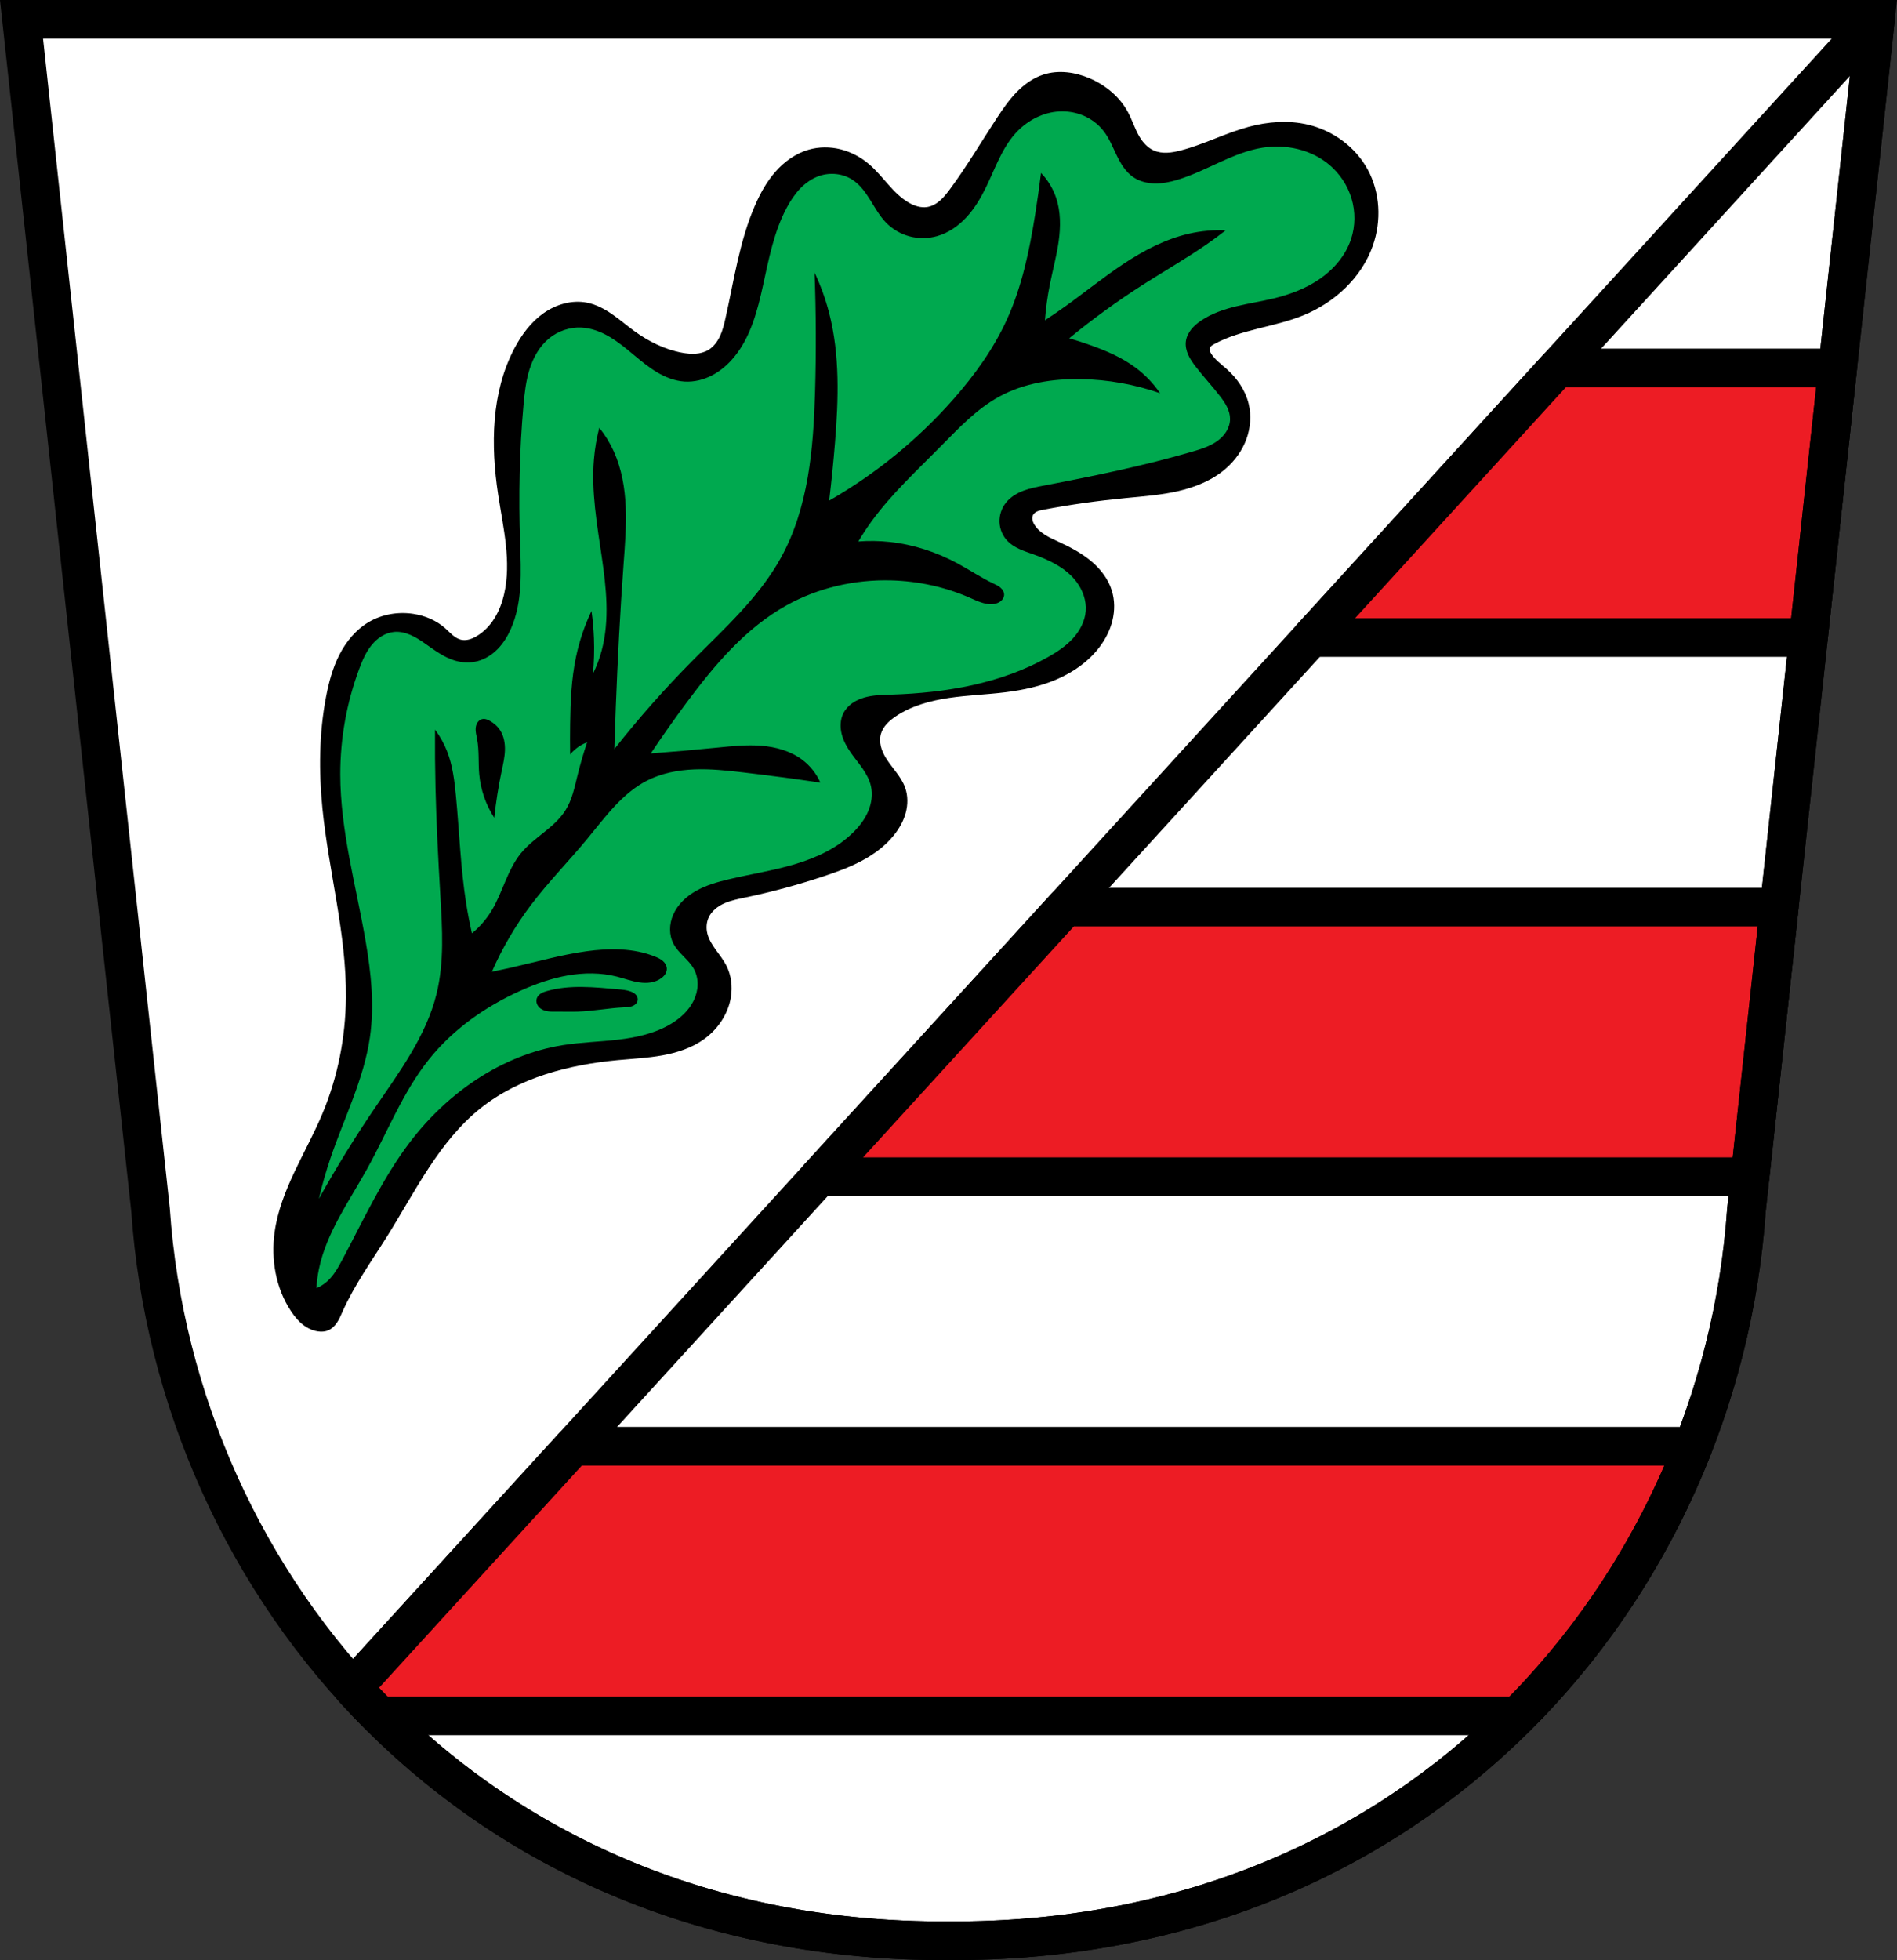
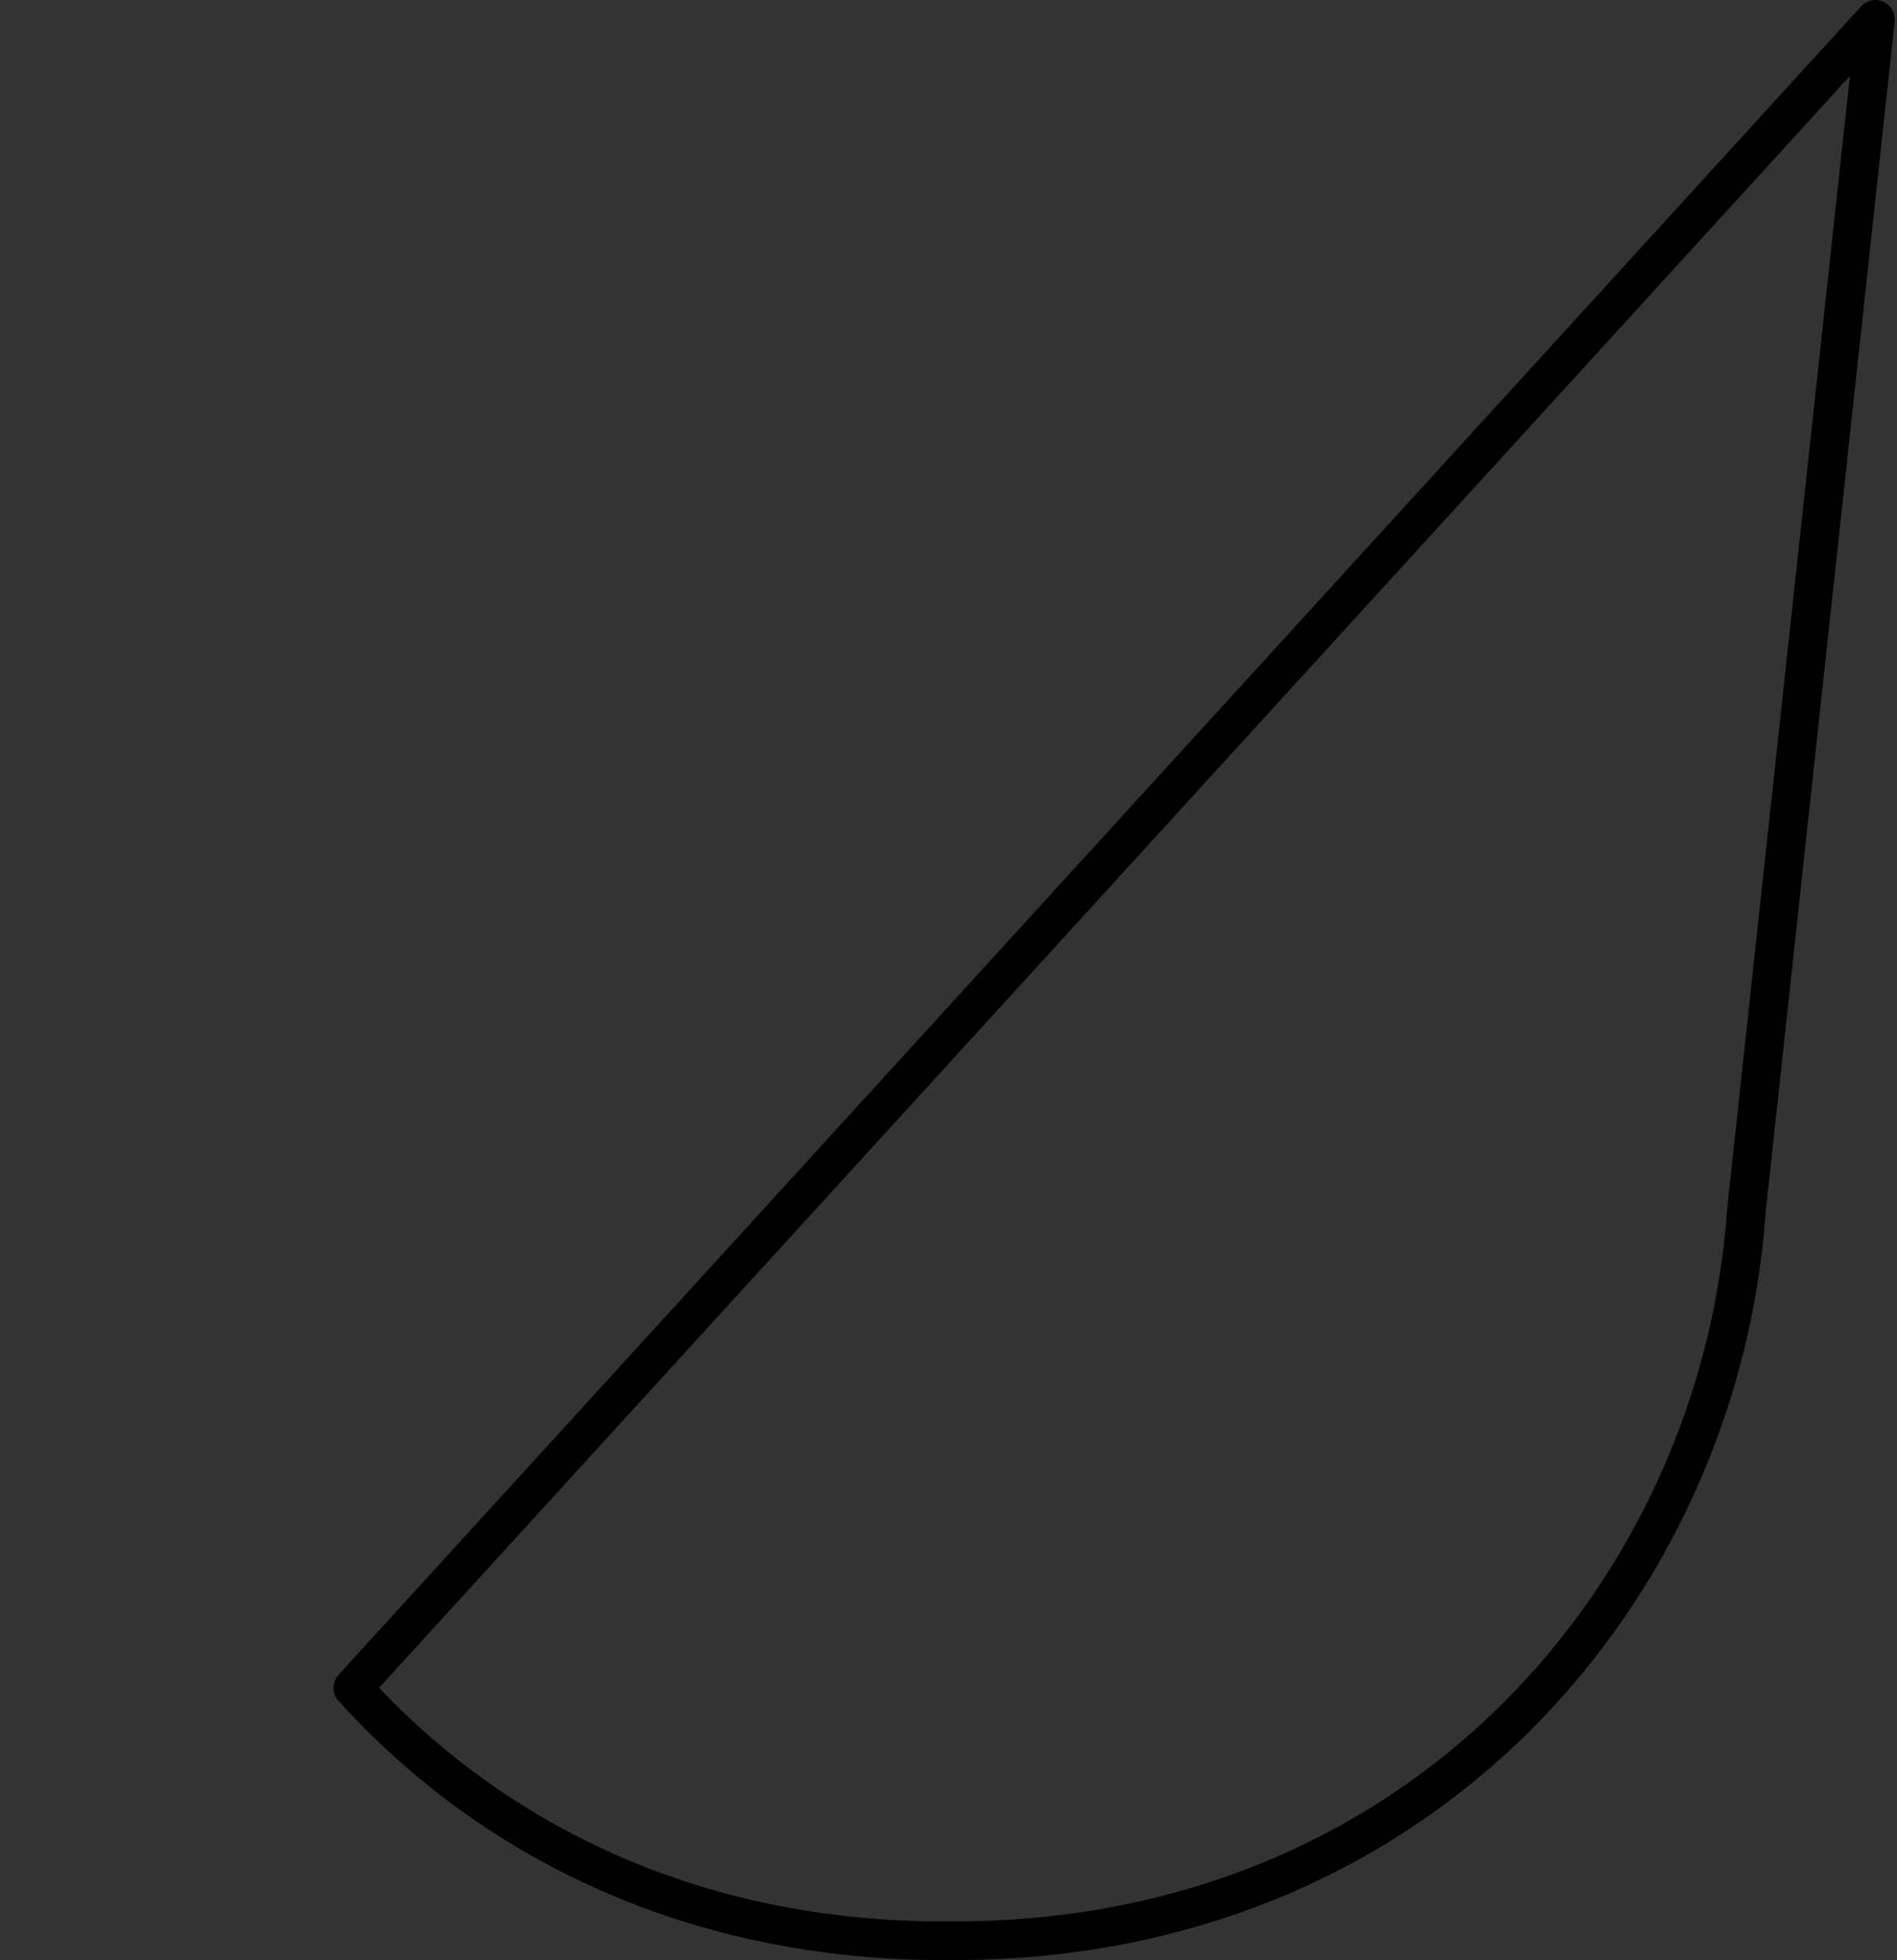
<svg xmlns="http://www.w3.org/2000/svg" xmlns:ns1="http://www.inkscape.org/namespaces/inkscape" xmlns:ns2="http://sodipodi.sourceforge.net/DTD/sodipodi-0.dtd" width="736.136" height="760.318" id="svg4287" version="1.1" ns1:version="0.92.5 (2060ec1f9f, 2020-04-08)" ns2:docname="Wappen_Aicha_vorm_Wald.svg">
  <rect width="100%" height="100%" fill="#333333" stroke="none" />
  <defs id="defs4289">
    <ns1:path-effect effect="spiro" id="path-effect3469" is_visible="true" />
    <ns1:path-effect effect="spiro" id="path-effect3465" is_visible="true" />
    <ns1:path-effect effect="spiro" id="path-effect3461" is_visible="true" />
    <ns1:path-effect effect="spiro" id="path-effect3420" is_visible="true" />
    <ns1:path-effect is_visible="true" id="path-effect3875" effect="spiro" />
    <ns1:path-effect is_visible="true" id="path-effect3875-7" effect="spiro" />
    <ns1:path-effect is_visible="true" id="path-effect3904" effect="spiro" />
    <ns1:path-effect effect="spiro" id="path-effect3420-5" is_visible="true" />
  </defs>
  <ns2:namedview id="base" pagecolor="#ffffff" bordercolor="#666666" borderopacity="1.0" ns1:pageopacity="0.0" ns1:pageshadow="2" ns1:zoom="1.0429849" ns1:cx="368.06789" ns1:cy="380.1589" ns1:document-units="px" ns1:current-layer="layer1" showgrid="false" ns1:window-width="1920" ns1:window-height="1046" ns1:window-x="-11" ns1:window-y="-11" ns1:window-maximized="1" ns1:snap-midpoints="true" ns1:snap-smooth-nodes="true" ns1:object-nodes="true" fit-margin-top="0" fit-margin-left="0" fit-margin-right="0" fit-margin-bottom="0" ns1:snap-global="true" ns1:snap-bbox="true" ns1:snap-bbox-midpoints="true" ns1:snap-bbox-edge-midpoints="true" ns1:bbox-nodes="true" ns1:snap-intersection-paths="true" />
  <g ns1:label="Ebene 1" ns1:groupmode="layer" id="layer1" transform="translate(-68.685,-94.814)">
-     <path style="fill:#ffffff;stroke:none;stroke-width:15;stroke-linecap:round;stroke-linejoin:miter;stroke-miterlimit:4;stroke-dasharray:none;stroke-opacity:1" d="M 77.042,102.314 127.106,564.154 C 137.163,710.181 252.298,848.622 436.753,847.627 621.207,848.622 736.342,710.181 746.399,564.154 L 796.464,102.314 Z" id="path2569-6-5" ns1:connector-curvature="0" ns2:nodetypes="cccccc" />
    <path style="fill:none;stroke:#000000;stroke-width:15;stroke-linecap:round;stroke-linejoin:round;stroke-miterlimit:4;stroke-dasharray:none;stroke-opacity:1" d="M 727.779 7.5 L 136.904 654.721 C 190.432 713.895 269.308 753.345 368.068 752.812 C 552.523 753.808 667.658 615.367 677.715 469.34 L 727.779 7.5 z " transform="translate(68.685,94.814)" id="path3311" />
-     <path style="opacity:1;fill:#ed1c24;fill-opacity:1;fill-rule:evenodd;stroke:#000000;stroke-width:15;stroke-linecap:round;stroke-linejoin:round;stroke-miterlimit:4;stroke-dasharray:none;stroke-dashoffset:0;stroke-opacity:1;paint-order:fill markers stroke" d="M 604.318 142.734 L 508.855 247.301 L 701.785 247.301 L 708.99 180.828 L 713.119 142.734 L 604.318 142.734 z M 413.391 351.869 L 317.928 456.436 L 679.113 456.436 L 690.449 351.869 L 413.391 351.869 z M 222.467 561 L 136.904 654.721 C 140.246 658.415 143.687 662.033 147.225 665.568 L 588.922 665.568 C 590.011 664.48 591.086 663.383 592.156 662.279 C 592.811 661.605 593.462 660.928 594.109 660.248 C 595.184 659.119 596.251 657.982 597.307 656.838 C 597.889 656.207 598.465 655.571 599.041 654.936 C 599.822 654.074 600.595 653.208 601.365 652.338 C 602.23 651.361 603.087 650.379 603.938 649.393 C 604.61 648.612 605.279 647.83 605.943 647.043 C 606.774 646.059 607.598 645.068 608.416 644.074 C 609.137 643.198 609.854 642.319 610.564 641.436 C 611.161 640.693 611.756 639.949 612.346 639.201 C 613.266 638.033 614.178 636.86 615.08 635.68 C 615.696 634.874 616.305 634.063 616.912 633.252 C 617.466 632.512 618.014 631.77 618.561 631.025 C 619.435 629.835 620.3 628.64 621.156 627.438 C 621.697 626.678 622.234 625.916 622.768 625.152 C 623.584 623.983 624.392 622.807 625.191 621.627 C 625.734 620.827 626.274 620.026 626.809 619.221 C 627.377 618.364 627.944 617.506 628.504 616.645 C 628.52 616.62 628.537 616.595 628.553 616.57 C 629.303 615.414 630.045 614.252 630.779 613.086 C 631.352 612.177 631.918 611.263 632.48 610.348 C 632.905 609.658 633.324 608.966 633.742 608.273 C 634.592 606.868 635.431 605.457 636.258 604.039 C 636.514 603.599 636.767 603.158 637.021 602.717 C 638.158 600.744 639.272 598.76 640.363 596.764 C 640.483 596.544 640.605 596.325 640.725 596.105 C 641.891 593.96 643.032 591.803 644.146 589.633 C 644.187 589.554 644.229 589.476 644.27 589.396 C 649.006 580.149 653.272 570.677 657.051 561.025 C 657.054 561.017 657.057 561.008 657.061 561 L 222.467 561 z " transform="translate(68.685,94.814)" id="rect3329" />
-     <path style="fill:none;stroke:#000000;stroke-width:15;stroke-linecap:round;stroke-linejoin:miter;stroke-miterlimit:4;stroke-dasharray:none;stroke-opacity:1" d="M 77.042,102.314 127.106,564.154 C 137.163,710.181 252.298,848.622 436.753,847.627 621.207,848.622 736.342,710.181 746.399,564.154 L 796.464,102.314 Z" id="path2569-6" ns1:connector-curvature="0" ns2:nodetypes="cccccc" />
-     <path transform="translate(779.43,3.3e-6)" style="fill:#000000;stroke:#000000;stroke-width:1px;stroke-linecap:butt;stroke-linejoin:miter;stroke-opacity:1" d="m -586.57,610.838 c -2.295,-0.146 -4.482,-1.146 -6.295,-2.561 -1.813,-1.415 -3.278,-3.229 -4.55,-5.145 -5.824,-8.77 -7.724,-19.824 -6.279,-30.251 2.277,-16.429 12.142,-30.65 18.55,-45.948 5.963,-14.233 8.973,-29.661 9.132,-45.092 0.256,-24.758 -6.697,-48.991 -9.132,-73.631 -1.419,-14.353 -1.292,-28.93 1.427,-43.094 1.064,-5.546 2.541,-11.063 5.11,-16.091 2.569,-5.029 6.298,-9.572 11.157,-12.448 5.094,-3.015 11.275,-4.054 17.123,-3.139 4.392,0.687 8.656,2.479 11.986,5.422 0.981,0.867 1.877,1.828 2.878,2.672 1.001,0.844 2.13,1.579 3.401,1.895 1.115,0.277 2.298,0.218 3.412,-0.063 1.114,-0.281 2.165,-0.777 3.152,-1.364 2.914,-1.732 5.312,-4.265 7.099,-7.146 1.787,-2.881 2.978,-6.104 3.746,-9.406 2.956,-12.711 -0.316,-25.912 -2.283,-38.813 -2.907,-19.062 -2.727,-39.457 6.279,-56.507 2.733,-5.174 6.314,-10.017 11.091,-13.397 4.777,-3.38 10.857,-5.173 16.592,-4.012 3.462,0.701 6.641,2.42 9.545,4.432 2.904,2.012 5.582,4.33 8.435,6.413 5.618,4.101 11.996,7.302 18.836,8.562 1.78,0.328 3.596,0.524 5.402,0.392 1.805,-0.132 3.606,-0.602 5.158,-1.534 2.103,-1.264 3.646,-3.314 4.687,-5.536 1.041,-2.222 1.622,-4.627 2.163,-7.021 3.32,-14.701 5.41,-29.841 11.416,-43.665 2.037,-4.69 4.539,-9.227 7.925,-13.059 3.385,-3.832 7.707,-6.94 12.623,-8.345 3.915,-1.119 8.125,-1.126 12.076,-0.143 3.952,0.982 7.642,2.941 10.755,5.566 2.788,2.351 5.099,5.204 7.519,7.933 2.42,2.728 5.011,5.384 8.177,7.193 2.247,1.284 4.865,2.123 7.42,1.712 1.958,-0.315 3.747,-1.345 5.238,-2.653 1.491,-1.308 2.714,-2.889 3.895,-4.482 6.586,-8.882 12.186,-18.446 18.265,-27.683 2.265,-3.441 4.612,-6.857 7.48,-9.814 2.868,-2.958 6.299,-5.459 10.215,-6.738 5.75,-1.878 12.138,-0.964 17.694,1.427 6.056,2.607 11.427,7.038 14.555,12.843 1.697,3.149 2.719,6.64 4.566,9.703 1.377,2.283 3.27,4.344 5.708,5.422 1.685,0.745 3.562,0.99 5.403,0.917 1.841,-0.073 3.657,-0.454 5.441,-0.917 8.975,-2.326 17.306,-6.712 26.256,-9.132 7.428,-2.008 15.342,-2.621 22.831,-0.856 9.538,2.247 18.145,8.518 22.831,17.123 4.79,8.795 5.306,19.657 1.998,29.11 -4.306,12.304 -14.742,21.939 -26.827,26.827 -11.236,4.545 -23.874,5.36 -34.532,11.13 -0.427,0.231 -0.854,0.473 -1.218,0.794 -0.364,0.321 -0.666,0.732 -0.78,1.204 -0.095,0.391 -0.057,0.807 0.058,1.193 0.115,0.386 0.304,0.746 0.512,1.09 1.536,2.545 4.064,4.295 6.279,6.279 3.912,3.504 7.029,8.026 8.276,13.128 1.082,4.424 0.715,9.16 -0.849,13.438 -1.564,4.277 -4.297,8.094 -7.713,11.106 -5.113,4.51 -11.629,7.175 -18.27,8.719 -6.641,1.544 -13.472,2.039 -20.258,2.697 -10.81,1.048 -21.582,2.523 -32.249,4.566 -0.823,0.158 -1.654,0.321 -2.42,0.662 -0.766,0.341 -1.472,0.878 -1.861,1.621 -0.349,0.668 -0.416,1.46 -0.283,2.202 0.134,0.742 0.457,1.438 0.854,2.079 1.057,1.71 2.626,3.055 4.329,4.123 1.703,1.068 3.55,1.881 5.375,2.726 4.283,1.984 8.511,4.186 12.156,7.184 3.646,2.998 6.703,6.859 8.106,11.366 1.144,3.676 1.143,7.668 0.225,11.407 -0.918,3.739 -2.732,7.229 -5.077,10.283 -4.153,5.408 -9.934,9.431 -16.193,12.136 -6.259,2.705 -13,4.146 -19.766,4.988 -7.33,0.912 -14.738,1.138 -22.045,2.221 -7.307,1.082 -14.628,3.085 -20.764,7.197 -1.318,0.883 -2.581,1.866 -3.643,3.044 -1.062,1.179 -1.921,2.563 -2.35,4.09 -0.46,1.636 -0.412,3.39 -0.017,5.043 0.395,1.653 1.128,3.21 2.014,4.66 2.375,3.886 5.895,7.124 7.42,11.416 1.078,3.033 1.054,6.401 0.211,9.508 -0.842,3.107 -2.473,5.965 -4.492,8.472 -3.296,4.092 -7.614,7.277 -12.247,9.755 -4.633,2.479 -9.594,4.282 -14.58,5.941 -10.012,3.332 -20.208,6.117 -30.537,8.276 -2.816,0.589 -5.67,1.14 -8.296,2.317 -2.625,1.178 -5.044,3.066 -6.259,5.674 -0.946,2.029 -1.098,4.388 -0.571,6.564 0.575,2.376 1.908,4.493 3.335,6.478 1.427,1.985 2.977,3.9 4.085,6.079 1.861,3.658 2.371,7.936 1.712,11.986 -1.043,6.417 -4.981,12.207 -10.274,15.982 -4.681,3.339 -10.298,5.154 -15.957,6.173 -5.659,1.019 -11.422,1.287 -17.148,1.818 -19.147,1.774 -38.638,6.823 -53.653,18.836 -16.093,12.875 -25.314,32.186 -36.245,49.658 -6.046,9.664 -12.776,18.979 -17.409,29.395 -0.639,1.436 -1.242,2.901 -2.126,4.2 -0.884,1.299 -2.09,2.44 -3.582,2.935 -0.823,0.273 -1.703,0.341 -2.568,0.285 z" id="path3418-2" ns1:connector-curvature="0" ns1:path-effect="#path-effect3420-5" ns1:original-d="m -586.57017,610.83838 c -4.29275,-1.11236 -8.41889,-3.9934 -10.84482,-7.70553 -5.63393,-8.62098 -7.19945,-19.99391 -6.27857,-30.25132 1.47691,-16.45087 13.79922,-30.1288 18.55034,-45.94775 4.41131,-14.68755 8.54658,-29.76709 9.13247,-45.09159 0.94486,-24.71353 -8.01621,-48.92418 -9.13247,-73.63056 -0.6487,-14.35785 -2.48395,-29.26369 1.42694,-43.09386 2.97956,-10.53669 7.33646,-22.20328 16.26722,-28.53898 4.73289,-3.35763 11.36342,-3.84408 17.12339,-3.13928 4.35281,0.53262 8.19568,3.21756 11.98637,5.4224 2.23694,1.30111 3.7462,4.03345 6.27858,4.56624 2.19112,0.46099 4.71903,-0.15818 6.56396,-1.42695 5.43509,-3.73775 9.14506,-10.17908 10.84481,-16.55261 3.33958,-12.52237 -2.6194,-25.85734 -2.28312,-38.81301 0.49175,-18.94526 -3.78891,-40.45071 6.27858,-56.50718 5.7906,-9.23534 16.78271,-17.30727 27.68281,-17.40877 6.9987,-0.0652 11.78669,7.58374 17.97955,10.84481 6.10239,3.21343 12.02648,7.46653 18.83573,8.56169 3.4954,0.56218 7.61678,0.82687 10.55942,-1.14156 3.96298,-2.65097 5.09179,-8.12502 6.84936,-12.55715 5.54564,-13.98463 4.06678,-30.5376 11.41559,-43.66463 4.83128,-8.63001 11.06036,-18.61106 20.54806,-21.40424 7.50367,-2.20908 15.96678,1.67209 22.83119,5.42241 6.37648,3.48374 9.30887,11.66228 15.69643,15.12566 2.23148,1.20992 4.94195,2.26183 7.42014,1.71233 3.77142,-0.83625 6.51228,-4.29616 9.13247,-7.13474 7.49842,-8.12342 11.13479,-19.23431 18.26494,-27.68281 5.20906,-6.1722 10.06875,-13.89117 17.69417,-16.55261 5.58671,-1.94988 12.24805,-0.88672 17.69417,1.42695 5.95512,2.52991 10.67104,7.66763 14.55488,12.84254 2.14573,2.85902 2.47344,6.80526 4.56623,9.70326 1.53639,2.12752 3.27061,4.44929 5.7078,5.4224 3.35722,1.34045 7.28039,0.60221 10.84481,0 9.13678,-1.54365 17.14961,-7.41787 26.25586,-9.13247 7.48423,-1.40919 15.56239,-3.12866 22.83118,-0.85617 9.07961,2.83862 18.2879,8.76543 22.83119,17.12339 4.64506,8.54517 5.40975,20.00181 1.99772,29.10975 -4.43645,11.84248 -16.0362,20.23174 -26.82664,26.82664 -10.31915,6.30686 -24.213,4.82337 -34.53216,11.13021 -0.80354,0.49111 -1.74635,1.09015 -1.99773,1.99772 -0.2094,0.756 0.18428,1.60048 0.57078,2.28312 1.45827,2.57558 4.43147,3.96594 6.27858,6.27858 3.22835,4.042 7.69079,7.98817 8.2763,13.12793 0.98072,8.60898 -2.29083,18.56417 -8.56169,24.54352 -9.69392,9.24329 -25.43976,8.56634 -38.52762,11.41559 -10.60843,2.30947 -21.92738,1.19942 -32.24905,4.56624 -1.53748,0.50151 -3.54247,0.84431 -4.28085,2.28312 -0.65728,1.28077 -0.17471,3.04933 0.57078,4.28084 2.05022,3.38684 6.6198,4.36614 9.70326,6.84936 7.13198,5.74364 17.51533,9.81496 20.26267,18.55033 2.2227,7.06725 -0.23236,15.8975 -4.85163,21.68963 -8.27766,10.37941 -23.40155,12.8153 -35.95911,17.12338 -13.82007,4.74121 -30.30946,1.85161 -42.80847,9.41787 -2.65705,1.60844 -5.23135,4.12366 -5.99318,7.13474 -0.80997,3.20138 0.74314,6.6486 1.99773,9.70325 1.72423,4.19811 6.64643,6.94362 7.42013,11.41559 1.05028,6.07053 -0.6137,13.02915 -4.28084,17.97956 -6.167,8.32506 -17.27212,11.69023 -26.82664,15.69644 -9.72577,4.07802 -20.75617,4.33144 -30.53671,8.2763 -5.13294,2.07031 -11.53227,3.35443 -14.55488,7.99092 -1.19941,1.83981 -1.05753,4.42233 -0.57078,6.56396 1.07753,4.74096 5.80883,7.97004 7.42013,12.55715 1.3376,3.80793 2.57231,8.04303 1.71234,11.98637 -1.34942,6.18768 -5.11286,12.31159 -10.27403,15.98183 -9.2513,6.57884 -22.2183,4.77487 -33.10521,7.99091 -18.17795,5.36985 -38.43816,7.53204 -53.65328,18.83573 -16.44987,12.22102 -24.96955,32.54564 -36.24451,49.65782 -6.2655,9.50925 -10.93449,20.02681 -17.40877,29.39515 -1.73153,2.50554 -3.03991,5.66563 -5.7078,7.13475 -0.75459,0.41553 -1.73461,0.50147 -2.5685,0.28539 z" ns2:nodetypes="aaaaaaaaaaaaaaaaaaaaaaaaaaaaaaaaaaaaaaaaaaaaaaaaaaaaaaaaaaaaaaaaaaaaaa" />
-     <path ns1:connector-curvature="0" style="fill:#00a94f;stroke:none;stroke-width:1px;stroke-linecap:butt;stroke-linejoin:miter;stroke-opacity:1;fill-opacity:1" d="m 481.101,138.019 c -0.87,-0.008 -1.74,0.035 -2.604,0.131 -6.089,0.672 -11.762,3.916 -15.842,8.486 -5.267,5.899 -7.857,13.63 -11.314,20.742 -2.024,4.163 -4.401,8.199 -7.531,11.609 -3.13,3.41 -7.06,6.182 -11.516,7.438 -3.451,0.973 -7.163,1.008 -10.629,0.088 -3.466,-0.92 -6.675,-2.794 -9.172,-5.367 -2.464,-2.54 -4.193,-5.68 -6.064,-8.684 -1.871,-3.003 -3.984,-5.978 -6.947,-7.912 -3.73,-2.435 -8.606,-2.938 -12.824,-1.508 -2.846,0.965 -5.373,2.744 -7.461,4.906 -2.087,2.162 -3.754,4.703 -5.174,7.352 -4.988,9.303 -6.983,19.86 -9.24,30.172 -2.15,9.821 -4.765,19.934 -11.125,27.721 -2.374,2.907 -5.253,5.436 -8.576,7.182 -3.323,1.746 -7.102,2.688 -10.848,2.438 -3.711,-0.248 -7.275,-1.645 -10.479,-3.535 -3.204,-1.89 -6.086,-4.269 -8.945,-6.648 -3.028,-2.52 -6.061,-5.066 -9.447,-7.08 -3.386,-2.014 -7.174,-3.49 -11.109,-3.67 -4.467,-0.204 -8.978,1.325 -12.445,4.148 -3.706,3.017 -6.15,7.366 -7.598,11.92 -1.448,4.554 -1.971,9.346 -2.396,14.105 -1.575,17.61 -1.906,35.32 -1.32,52.99 0.378,11.414 1.05,23.318 -3.584,33.756 -1.25,2.815 -2.884,5.484 -5.029,7.693 -2.145,2.21 -4.82,3.949 -7.793,4.754 -2.889,0.782 -5.993,0.659 -8.863,-0.189 -4.177,-1.235 -7.751,-3.91 -11.316,-6.412 -1.831,-1.285 -3.697,-2.544 -5.74,-3.453 -2.044,-0.91 -4.29,-1.461 -6.518,-1.262 -1.732,0.155 -3.409,0.762 -4.895,1.668 -1.485,0.905 -2.781,2.104 -3.879,3.453 -2.196,2.698 -3.587,5.954 -4.803,9.213 -4.871,13.055 -7.371,26.988 -7.355,40.922 0.024,21.781 6.093,43.032 9.807,64.494 2.144,12.391 3.507,25.083 1.697,37.527 -2.365,16.262 -9.988,31.208 -15.275,46.768 -1.768,5.202 -3.278,10.49 -4.525,15.84 6.647,-11.938 13.822,-23.582 21.498,-34.887 9.535,-14.044 20.062,-28.026 24.139,-44.504 3.064,-12.386 2.257,-25.356 1.508,-38.094 -0.824,-14.008 -1.556,-28.024 -1.887,-42.053 -0.176,-7.479 -0.238,-14.961 -0.188,-22.441 1.951,2.594 3.543,5.459 4.715,8.486 2.112,5.456 2.838,11.336 3.395,17.16 1.327,13.895 1.789,27.887 3.959,41.676 0.617,3.922 1.373,7.822 2.264,11.691 2.972,-2.447 5.533,-5.391 7.543,-8.674 2.201,-3.595 3.727,-7.552 5.375,-11.432 1.648,-3.88 3.458,-7.749 6.129,-11.01 2.56,-3.125 5.82,-5.582 8.967,-8.115 3.147,-2.533 6.262,-5.23 8.383,-8.668 2.453,-3.977 3.412,-8.663 4.525,-13.201 1.077,-4.387 2.335,-8.729 3.771,-13.012 -1.64,0.623 -3.176,1.519 -4.525,2.641 -0.753,0.626 -1.448,1.321 -2.074,2.074 -0.05,-3.897 -0.05,-7.794 0,-11.691 0.112,-8.721 0.479,-17.488 2.262,-26.025 1.291,-6.183 3.322,-12.21 6.035,-17.914 0.492,3.501 0.808,7.027 0.943,10.561 0.176,4.59 0.051,9.192 -0.377,13.766 1.426,-2.896 2.565,-5.931 3.395,-9.051 3.14,-11.809 1.766,-24.306 0,-36.396 -1.828,-12.51 -4.06,-25.117 -3.018,-37.717 0.342,-4.135 1.037,-8.241 2.074,-12.258 2.264,2.826 4.169,5.939 5.656,9.24 3.026,6.718 4.284,14.124 4.598,21.486 0.313,7.362 -0.287,14.727 -0.824,22.076 -1.35,18.46 -2.307,36.948 -3.018,55.443 -0.21,5.468 -0.399,10.937 -0.566,16.406 9.407,-11.931 19.485,-23.333 30.172,-34.133 12.462,-12.593 25.968,-24.647 34.512,-40.168 10.626,-19.303 12.55,-42.092 13.199,-64.117 0.455,-15.46 0.394,-30.935 -0.188,-46.391 2.375,5.023 4.271,10.272 5.656,15.652 4.209,16.348 3.625,33.523 2.264,50.35 -0.606,7.494 -1.361,14.977 -2.264,22.441 18.104,-10.377 34.487,-23.751 48.277,-39.412 8.233,-9.351 15.59,-19.585 20.744,-30.928 5.834,-12.839 8.724,-26.807 10.938,-40.734 0.847,-5.329 1.602,-10.674 2.264,-16.029 2.626,2.722 4.639,6.034 5.846,9.619 1.824,5.417 1.786,11.301 0.988,16.961 -0.797,5.66 -2.325,11.189 -3.439,16.795 -0.903,4.546 -1.534,9.145 -1.887,13.766 2.614,-1.705 5.193,-3.467 7.732,-5.281 7.624,-5.447 14.9,-11.38 22.709,-16.559 7.809,-5.178 16.247,-9.63 25.379,-11.729 4.69,-1.078 9.524,-1.521 14.332,-1.318 -2.34,1.825 -4.73,3.585 -7.166,5.279 -8.003,5.568 -16.485,10.41 -24.705,15.652 -10.024,6.393 -19.663,13.387 -28.852,20.932 2.919,0.855 5.812,1.8 8.674,2.83 5.973,2.149 11.87,4.709 16.973,8.486 3.734,2.764 6.999,6.157 9.617,9.994 -9.869,-3.44 -20.288,-5.293 -30.738,-5.469 -10.921,-0.183 -22.1,1.545 -31.682,6.789 -8.874,4.857 -15.892,12.419 -23.006,19.611 -9.207,9.309 -18.89,18.263 -26.59,28.854 -1.815,2.497 -3.515,5.078 -5.092,7.732 4.08,-0.316 8.189,-0.254 12.258,0.188 9.168,0.996 18.094,3.923 26.213,8.297 4.635,2.497 9.016,5.462 13.766,7.732 1.032,0.493 2.096,0.963 2.955,1.717 0.43,0.377 0.803,0.826 1.057,1.338 0.253,0.512 0.384,1.091 0.326,1.66 -0.082,0.802 -0.533,1.536 -1.133,2.074 -1.012,0.909 -2.411,1.288 -3.771,1.32 -2.909,0.07 -5.634,-1.279 -8.297,-2.451 -9.665,-4.254 -20.182,-6.52 -30.738,-6.789 -13.988,-0.356 -28.115,2.841 -40.357,9.617 -15.915,8.809 -27.995,23.119 -38.848,37.717 -4.818,6.481 -9.472,13.084 -13.955,19.801 8.62,-0.652 17.234,-1.407 25.836,-2.264 5.645,-0.562 11.325,-1.169 16.98,-0.727 5.656,0.443 11.356,2.007 15.9,5.402 3.074,2.297 5.544,5.394 7.1,8.902 -9.975,-1.466 -19.971,-2.787 -29.984,-3.961 -6.3,-0.739 -12.637,-1.42 -18.975,-1.166 -6.338,0.254 -12.721,1.479 -18.365,4.373 -9.688,4.967 -16.258,14.239 -23.195,22.629 -7.105,8.593 -14.957,16.57 -21.688,25.459 -6.086,8.038 -11.222,16.791 -15.273,26.023 2.648,-0.528 5.288,-1.094 7.92,-1.697 9.534,-2.185 18.977,-4.865 28.664,-6.223 8.97,-1.257 18.378,-1.315 26.777,2.074 1.074,0.433 2.144,0.932 3.008,1.703 0.432,0.385 0.807,0.836 1.078,1.348 0.271,0.512 0.436,1.085 0.441,1.664 0.007,0.716 -0.229,1.423 -0.607,2.031 -0.378,0.608 -0.895,1.12 -1.467,1.551 -1.201,0.904 -2.648,1.456 -4.131,1.703 -1.483,0.247 -3.004,0.199 -4.492,-0.016 -2.976,-0.43 -5.811,-1.515 -8.727,-2.252 -6.215,-1.572 -12.772,-1.538 -19.086,-0.43 -6.314,1.109 -12.407,3.27 -18.254,5.898 -13.683,6.151 -26.296,15.042 -35.641,26.777 -10.134,12.727 -16.054,28.208 -23.951,42.432 -7.007,12.621 -15.775,24.705 -18.668,38.848 -0.496,2.424 -0.812,4.883 -0.943,7.354 1.514,-0.647 2.921,-1.541 4.148,-2.639 2.551,-2.281 4.247,-5.346 5.857,-8.365 8.254,-15.481 15.595,-31.595 26.201,-45.57 14.531,-19.146 35.667,-33.926 59.402,-37.715 7.116,-1.136 14.351,-1.289 21.508,-2.133 7.156,-0.843 14.381,-2.437 20.547,-6.166 3.608,-2.182 6.851,-5.151 8.701,-8.939 0.925,-1.894 1.487,-3.975 1.547,-6.082 0.06,-2.107 -0.391,-4.24 -1.385,-6.1 -0.994,-1.86 -2.488,-3.394 -3.961,-4.902 -1.473,-1.508 -2.967,-3.043 -3.961,-4.902 -0.919,-1.721 -1.376,-3.678 -1.385,-5.629 -0.009,-1.951 0.425,-3.896 1.197,-5.688 1.749,-4.058 5.174,-7.224 9.035,-9.373 3.861,-2.149 8.164,-3.37 12.463,-4.393 8.567,-2.038 17.309,-3.368 25.748,-5.885 8.439,-2.516 16.709,-6.339 22.906,-12.596 2.317,-2.339 4.332,-5.023 5.596,-8.062 1.264,-3.04 1.742,-6.456 1.004,-9.664 -0.564,-2.451 -1.806,-4.695 -3.234,-6.766 -1.428,-2.07 -3.054,-4 -4.498,-6.059 -1.565,-2.231 -2.929,-4.648 -3.602,-7.289 -0.673,-2.641 -0.607,-5.536 0.586,-7.986 0.772,-1.586 1.989,-2.935 3.418,-3.969 1.429,-1.034 3.065,-1.76 4.76,-2.25 3.389,-0.98 6.964,-1.023 10.49,-1.135 21.006,-0.664 42.409,-4.211 60.723,-14.521 3.511,-1.977 6.925,-4.222 9.656,-7.184 2.731,-2.962 4.751,-6.713 5.055,-10.73 0.305,-4.032 -1.152,-8.084 -3.584,-11.314 -4.088,-5.429 -10.568,-8.476 -16.973,-10.75 -1.752,-0.622 -3.523,-1.204 -5.211,-1.984 -1.688,-0.78 -3.304,-1.769 -4.596,-3.107 -1.885,-1.953 -3,-4.623 -3.094,-7.336 -0.094,-2.713 0.829,-5.446 2.529,-7.562 1.72,-2.142 4.159,-3.615 6.727,-4.592 2.568,-0.977 5.284,-1.492 7.982,-2.008 19.389,-3.706 38.759,-7.661 57.705,-13.201 3.314,-0.969 6.68,-2.017 9.49,-4.023 1.405,-1.003 2.657,-2.242 3.564,-3.711 0.908,-1.469 1.462,-3.174 1.467,-4.9 0.005,-1.606 -0.462,-3.188 -1.164,-4.633 -0.702,-1.445 -1.634,-2.763 -2.607,-4.041 -3.058,-4.016 -6.55,-7.685 -9.617,-11.693 -1.074,-1.403 -2.101,-2.857 -2.828,-4.467 -0.727,-1.61 -1.142,-3.395 -0.943,-5.15 0.194,-1.709 0.964,-3.32 2.023,-4.674 1.06,-1.354 2.401,-2.467 3.822,-3.436 4.103,-2.796 8.887,-4.431 13.713,-5.6 4.826,-1.169 9.749,-1.902 14.574,-3.074 6.395,-1.554 12.669,-3.914 18.057,-7.693 5.388,-3.779 9.859,-9.064 11.928,-15.312 1.672,-5.052 1.714,-10.62 0.189,-15.719 -1.525,-5.099 -4.601,-9.712 -8.676,-13.135 -7.019,-5.896 -16.783,-8.04 -25.836,-6.6 -11.641,1.852 -21.717,9.04 -33.002,12.445 -2.874,0.867 -5.852,1.49 -8.854,1.432 -3.001,-0.059 -6.041,-0.834 -8.496,-2.562 -2.893,-2.037 -4.762,-5.211 -6.299,-8.398 -1.537,-3.187 -2.856,-6.526 -5.016,-9.328 -2.122,-2.754 -5.016,-4.896 -8.244,-6.188 -2.421,-0.969 -5.024,-1.461 -7.633,-1.486 z M 256.691,373.679 c 0.232,0.021 0.463,0.068 0.688,0.133 0.448,0.129 0.871,0.331 1.281,0.555 1.675,0.914 3.152,2.219 4.168,3.834 1.444,2.296 1.894,5.102 1.789,7.812 -0.105,2.71 -0.729,5.369 -1.289,8.023 -1.255,5.947 -2.201,11.959 -2.834,18.004 -3.269,-5.03 -5.29,-10.862 -5.834,-16.836 -0.415,-4.551 0.011,-9.179 -0.834,-13.67 -0.282,-1.5 -0.707,-3.012 -0.523,-4.527 0.092,-0.758 0.343,-1.507 0.801,-2.117 0.458,-0.61 1.137,-1.073 1.891,-1.191 0.231,-0.036 0.465,-0.04 0.697,-0.019 z m 37.943,103.967 c 4.618,0.044 9.274,0.503 13.869,0.908 1.634,0.144 3.29,0.286 4.836,0.834 0.716,0.254 1.414,0.601 1.955,1.135 0.271,0.267 0.498,0.58 0.654,0.926 0.156,0.346 0.239,0.728 0.223,1.107 -0.024,0.563 -0.269,1.104 -0.637,1.531 -0.368,0.427 -0.852,0.743 -1.373,0.957 -1.042,0.429 -2.199,0.457 -3.324,0.512 -6.022,0.29 -11.978,1.473 -18.004,1.666 -2.722,0.087 -5.445,-0.028 -8.168,0 -1.065,0.011 -2.135,0.044 -3.191,-0.092 -1.057,-0.136 -2.112,-0.451 -2.977,-1.074 -0.619,-0.447 -1.132,-1.054 -1.418,-1.762 -0.286,-0.708 -0.334,-1.517 -0.082,-2.238 0.28,-0.803 0.911,-1.45 1.637,-1.895 0.725,-0.445 1.544,-0.709 2.363,-0.939 4.44,-1.25 9.019,-1.621 13.637,-1.576 z" id="path3459" />
  </g>
</svg>